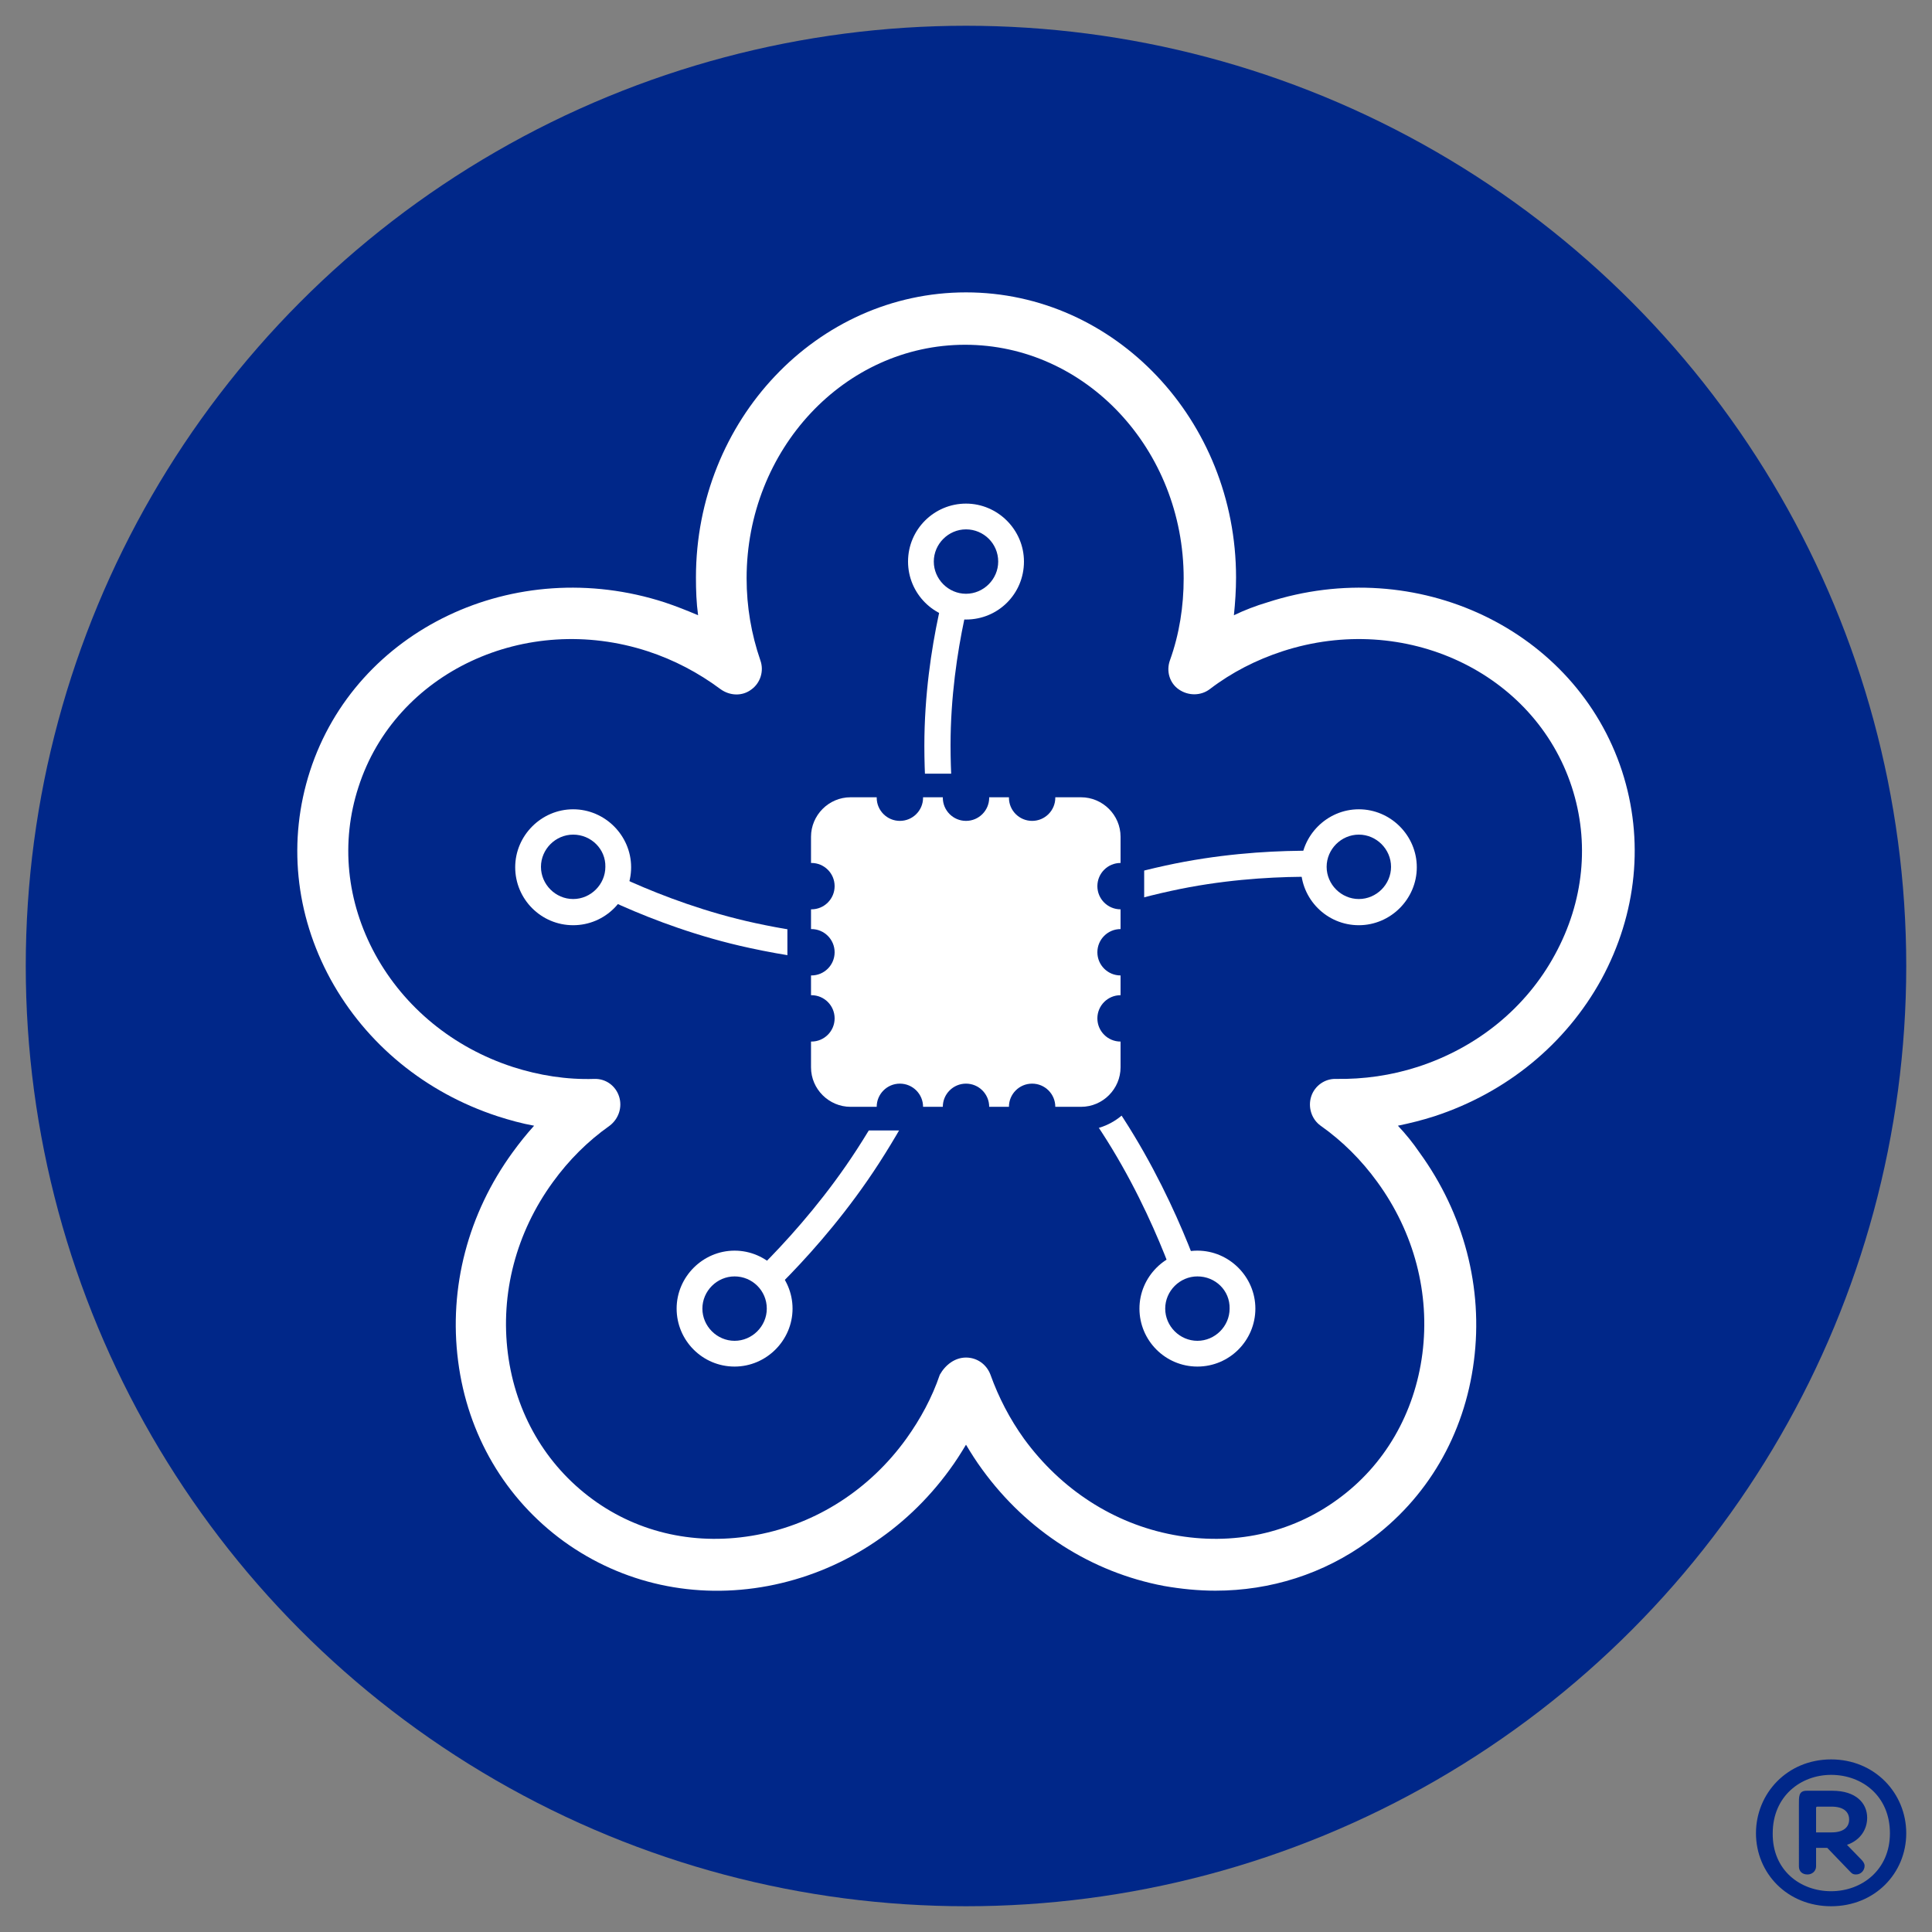
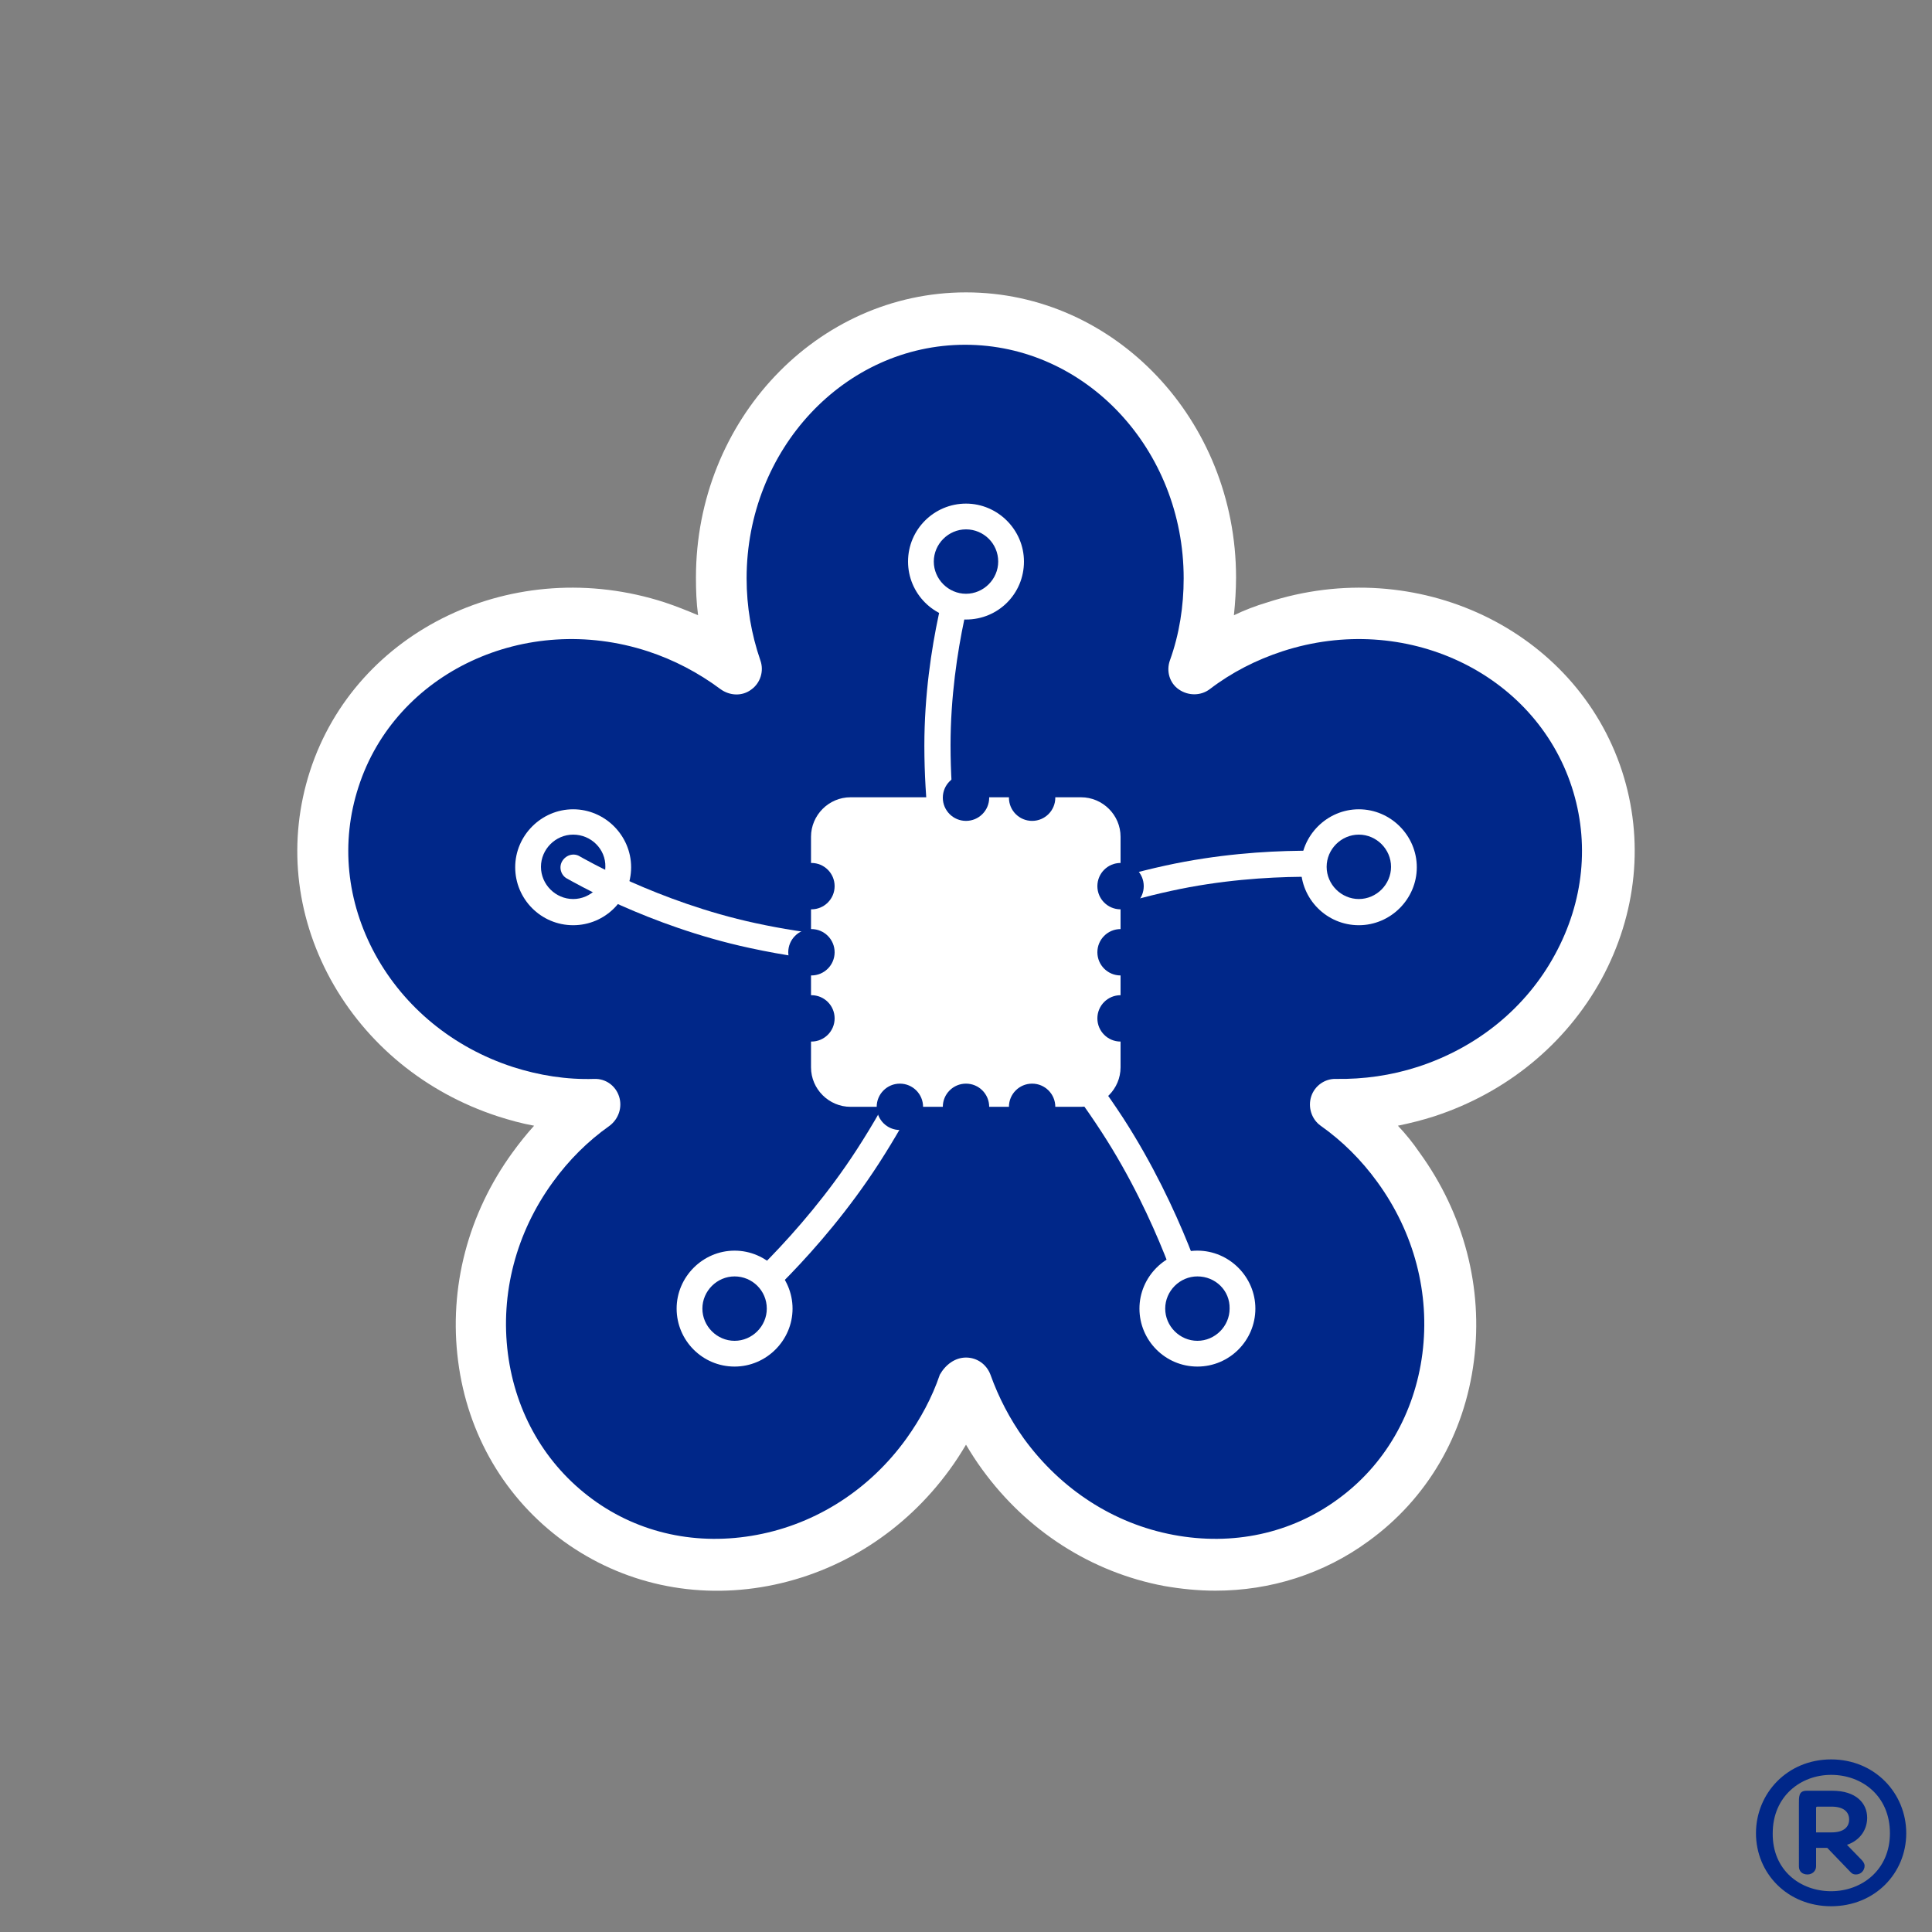
<svg xmlns="http://www.w3.org/2000/svg" version="1.1" id="Layer_1" x="0px" y="0px" width="450px" height="450px" viewBox="0 0 450 450" style="enable-background:new 0 0 450 450;" xml:space="preserve">
  <rect x="0" y="0" width="450" height="450" fill="#808080" stroke="none" />
  <style type="text/css">
	.st0{fill:#002789;}
	.st1{fill:#FFFFFF;}
</style>
  <g>
    <g id="Sakura">
-       <circle class="st0" cx="225" cy="225" r="219" />
      <path class="st0" d="M332.1,254.3c31.7-10.3,49.6-42.9,39.8-72.8c-9.7-29.9-43.3-45.8-75-35.4c-6.9,2.3-13.2,5.6-18.7,9.7    c2.3-6.6,3.6-13.7,3.6-21.1c0-33.3-25.5-60.4-56.9-60.4c-31.4,0-56.9,27-56.9,60.4c0,7.4,1.3,14.5,3.6,21.1    c-5.5-4.1-11.7-7.4-18.7-9.7c-31.7-10.3-65.3,5.6-75,35.4c-9.7,29.9,8.1,62.5,39.8,72.8c7,2.3,14.1,3.3,21,3.1    c-5.4,3.9-10.4,8.7-14.6,14.5c-19.6,27-14.9,63.8,10.5,82.3c25.4,18.5,61.9,11.6,81.5-15.4c3.8-5.2,6.6-10.8,8.6-16.5    c2,5.7,4.9,11.3,8.6,16.5c19.6,27,56.1,33.9,81.5,15.4c25.4-18.5,30.1-55.3,10.5-82.3c-4.2-5.8-9.1-10.6-14.6-14.5    C318,257.6,325.1,256.6,332.1,254.3z" />
      <path class="st1" d="M283.1,370.5c-4,0-8-0.4-12-1.1c-16.9-3.2-31.9-12.8-42.3-27.1c-1.4-1.9-2.6-3.8-3.8-5.8    c-1.2,2-2.4,3.9-3.8,5.8c-10.4,14.3-25.4,23.9-42.3,27.1c-17,3.2-33.9-0.5-47.6-10.4c-13.6-9.9-22.4-24.8-24.6-42    c-2.2-17.1,2.3-34.3,12.7-48.6c1.6-2.2,3.2-4.2,5-6.2c-2.8-0.5-5.7-1.3-8.5-2.2c-16.8-5.5-30.6-16.8-38.9-31.9    c-8.3-15.2-10-32.4-4.8-48.5c10.7-33,47.7-50.6,82.6-39.3c2.7,0.9,5.2,1.9,7.8,3c-0.4-2.9-0.5-5.8-0.5-8.8    c0-36.6,28.2-66.4,62.9-66.4s62.9,29.8,62.9,66.4c0,2.9-0.2,5.9-0.5,8.8c2.5-1.2,5.1-2.2,7.8-3c34.8-11.3,71.8,6.3,82.6,39.3    c5.2,16,3.5,33.2-4.8,48.5c-8.3,15.1-22.1,26.4-38.9,31.9c-2.8,0.9-5.6,1.6-8.5,2.2c1.8,1.9,3.5,4,5,6.2    c10.4,14.3,14.9,31.6,12.7,48.6c-2.2,17.2-10.9,32.1-24.6,42C308.3,366.6,295.9,370.5,283.1,370.5z M225,316.2    c2.6,0,4.8,1.6,5.7,4c1.9,5.3,4.5,10.3,7.8,14.9c8.6,11.8,20.9,19.8,34.8,22.4c13.8,2.6,27.4-0.3,38.3-8.3    c10.9-7.9,17.9-20,19.7-33.9c1.8-14-1.9-28.2-10.5-40c-3.7-5.1-8.1-9.5-13.2-13.1c-2.1-1.5-3-4.3-2.2-6.8c0.8-2.5,3.2-4.2,5.8-4.1    c6.4,0.1,12.8-0.8,19-2.8h0c13.9-4.5,25.3-13.8,32-26.2c6.7-12.3,8.1-26.1,3.9-39c-8.7-26.7-38.9-40.9-67.4-31.6    c-6.1,2-11.8,4.9-16.9,8.8c-2.1,1.6-5,1.6-7.2,0.1s-3-4.3-2.1-6.8c2.2-6.1,3.2-12.6,3.2-19.1c0-30-22.8-54.4-50.9-54.4    s-50.9,24.4-50.9,54.4c0,6.6,1.1,13,3.2,19.1c0.9,2.5,0,5.3-2.1,6.8c-2.1,1.6-5,1.5-7.2-0.1c-5.1-3.8-10.8-6.8-16.9-8.8    c-28.5-9.3-58.8,4.9-67.4,31.6c-4.2,12.9-2.8,26.7,3.9,39c6.8,12.4,18.2,21.7,32,26.2c6.2,2,12.6,3,19,2.8c2.7-0.1,5,1.6,5.8,4.1    c0.8,2.5-0.1,5.2-2.2,6.8c-5.1,3.6-9.5,8-13.2,13.1c-8.6,11.8-12.3,26-10.5,40c1.8,13.9,8.8,25.9,19.7,33.9    c10.9,8,24.5,10.9,38.3,8.3c13.9-2.6,26.3-10.6,34.8-22.4c3.3-4.6,6-9.6,7.8-14.9C220.2,317.9,222.4,316.2,225,316.2z" />
      <path class="st1" d="M225,224.8c-1.3,0-2.5-0.8-2.9-2.1c-0.3-0.9-6.8-23-6.8-49c0-23.6,6.6-43,6.9-43.9c0.5-1.6,2.2-2.4,3.8-1.9    c1.6,0.5,2.4,2.2,1.9,3.8c-0.1,0.2-6.5,19.3-6.5,41.9c0,25.1,6.5,47,6.6,47.2c0.5,1.6-0.4,3.3-2,3.7    C225.6,224.7,225.3,224.8,225,224.8z" />
      <path class="st1" d="M225,224.7c-1.1,0-2.1-0.6-2.6-1.6c-0.8-1.5-0.3-3.3,1.2-4.1c0.9-0.5,21.7-11.7,47.9-17.4    c23.8-5.2,44.7-3,45.6-2.9c1.6,0.2,2.8,1.7,2.7,3.3c-0.2,1.6-1.7,2.8-3.3,2.7c-0.2,0-20.9-2.2-43.7,2.8    c-25.4,5.5-46.1,16.7-46.3,16.8C226,224.6,225.5,224.7,225,224.7z" />
      <path class="st1" d="M278.9,307.8c-1.3,0-2.5-0.9-2.9-2.2c-0.1-0.2-6-21.3-19.4-41.9c-14.9-23-33.4-39.5-33.6-39.6    c-1.2-1.1-1.4-3-0.3-4.2c1.1-1.2,3-1.4,4.2-0.3c0.8,0.7,19.3,17.2,34.7,40.8c13.9,21.5,19.9,42.7,20.2,43.6    c0.4,1.6-0.5,3.2-2.1,3.7C279.5,307.7,279.2,307.8,278.9,307.8z" />
      <path class="st1" d="M171.1,307.8c-0.9,0-1.7-0.4-2.3-1.1c-1.1-1.3-0.9-3.2,0.4-4.2c0.2-0.1,17-14.1,30.4-34.8    c14.9-23,22.5-46.6,22.5-46.8c0.5-1.6,2.2-2.5,3.8-2c1.6,0.5,2.5,2.2,2,3.8c-0.3,1-7.9,24.6-23.2,48.3    c-13.9,21.5-30.9,35.6-31.6,36.2C172.4,307.5,171.7,307.8,171.1,307.8z" />
      <path class="st1" d="M215.9,225.1c-9.4,0-24.8-0.7-41.3-4.3c-23.7-5.1-41.8-15.8-42.6-16.2c-1.4-0.8-1.9-2.7-1-4.1s2.7-1.9,4.1-1    c0.2,0.1,18.1,10.6,40.8,15.5c25.2,5.5,48.7,3.9,48.9,3.9c1.7-0.1,3.1,1.1,3.2,2.8c0.1,1.7-1.1,3.1-2.8,3.2    C224.8,224.9,221.4,225.1,215.9,225.1z" />
      <g>
        <circle class="st0" cx="225" cy="130.8" r="10.5" />
        <path class="st1" d="M225,144.3c-7.5,0-13.5-6.1-13.5-13.5c0-7.5,6.1-13.5,13.5-13.5s13.5,6.1,13.5,13.5     C238.5,138.3,232.5,144.3,225,144.3z M225,123.3c-4.1,0-7.5,3.4-7.5,7.5c0,4.1,3.4,7.5,7.5,7.5s7.5-3.4,7.5-7.5     C232.5,126.6,229.1,123.3,225,123.3z" />
      </g>
      <g>
        <circle class="st0" cx="316.5" cy="201.9" r="10.5" />
        <path class="st1" d="M316.5,215.5c-7.5,0-13.5-6.1-13.5-13.5s6.1-13.5,13.5-13.5s13.5,6.1,13.5,13.5S323.9,215.5,316.5,215.5z      M316.5,194.4c-4.1,0-7.5,3.4-7.5,7.5c0,4.1,3.4,7.5,7.5,7.5c4.1,0,7.5-3.4,7.5-7.5C324,197.8,320.6,194.4,316.5,194.4z" />
      </g>
      <g>
-         <circle class="st0" cx="133.5" cy="201.9" r="10.5" />
        <path class="st1" d="M133.5,215.5c-7.5,0-13.5-6.1-13.5-13.5s6.1-13.5,13.5-13.5s13.5,6.1,13.5,13.5S141,215.5,133.5,215.5z      M133.5,194.4c-4.1,0-7.5,3.4-7.5,7.5c0,4.1,3.4,7.5,7.5,7.5c4.1,0,7.5-3.4,7.5-7.5C141.1,197.8,137.7,194.4,133.5,194.4z" />
      </g>
      <g>
        <circle class="st0" cx="171.1" cy="304.8" r="10.5" />
        <path class="st1" d="M171.1,318.3c-7.5,0-13.5-6.1-13.5-13.5s6.1-13.5,13.5-13.5s13.5,6.1,13.5,13.5S178.5,318.3,171.1,318.3z      M171.1,297.3c-4.1,0-7.5,3.4-7.5,7.5c0,4.1,3.4,7.5,7.5,7.5c4.1,0,7.5-3.4,7.5-7.5C178.6,300.6,175.2,297.3,171.1,297.3z" />
      </g>
      <g>
        <circle class="st0" cx="278.9" cy="304.8" r="10.5" />
        <path class="st1" d="M278.9,318.3c-7.5,0-13.5-6.1-13.5-13.5s6.1-13.5,13.5-13.5s13.5,6.1,13.5,13.5S286.4,318.3,278.9,318.3z      M278.9,297.3c-4.1,0-7.5,3.4-7.5,7.5c0,4.1,3.4,7.5,7.5,7.5c4.1,0,7.5-3.4,7.5-7.5C286.5,300.6,283.1,297.3,278.9,297.3z" />
      </g>
      <g>
-         <path class="st0" d="M251.8,263.3h-53.7c-8.1,0-14.7-6.6-14.7-14.7v-53.7c0-8.1,6.6-14.7,14.7-14.7h53.7     c8.1,0,14.7,6.6,14.7,14.7v53.7C266.5,256.7,259.9,263.3,251.8,263.3z" />
-       </g>
+         </g>
      <path class="st1" d="M251.8,257.8h-53.7c-5,0-9.2-4.1-9.2-9.2v-53.7c0-5,4.1-9.2,9.2-9.2h53.7c5,0,9.2,4.1,9.2,9.2v53.7    C261,253.6,256.9,257.8,251.8,257.8z" />
      <circle class="st0" cx="189" cy="206.4" r="5.4" />
      <circle class="st0" cx="189" cy="221.8" r="5.4" />
      <circle class="st0" cx="189" cy="237.2" r="5.4" />
      <circle class="st0" cx="261" cy="206.4" r="5.4" />
      <circle class="st0" cx="261" cy="221.8" r="5.4" />
      <circle class="st0" cx="261" cy="237.2" r="5.4" />
-       <circle class="st0" cx="209.6" cy="185.8" r="5.4" />
      <circle class="st0" cx="225" cy="185.8" r="5.4" />
      <circle class="st0" cx="240.4" cy="185.8" r="5.4" />
      <circle class="st0" cx="209.6" cy="257.8" r="5.4" />
      <circle class="st0" cx="225" cy="257.8" r="5.4" />
      <circle class="st0" cx="240.4" cy="257.8" r="5.4" />
    </g>
    <g>
      <path class="st0" d="M444,427c0,9.3-7.3,17-17.5,17c-10.2,0-17.5-7.7-17.5-17c0-9.3,7.3-17.2,17.5-17.2    C436.7,409.8,444,417.7,444,427z M426.5,440.5c7.2,0,13.7-5,13.7-13.5c0-8.7-6.5-13.6-13.7-13.6c-7.1,0-13.6,5-13.6,13.6    C412.8,435.6,419.3,440.5,426.5,440.5z M419,420.4c0-1.9-0.1-3.3,1.8-3.3h6c5.5,0,8.1,2.9,8.1,6.3c0,2.6-1.5,5.2-4.7,6.3l3.3,3.4    c0.4,0.4,0.8,0.9,0.8,1.5c0,1-0.8,2-2,2c-0.9,0-1.1-0.4-1.7-1l-5-5.2H423v4.3c0,1.1-0.9,1.9-2,1.9c-1.2,0-2-0.7-2-1.9V420.4z     M426.6,426.8c2.9,0,4.1-1.3,4.1-3c0-1.7-1.2-3-4.1-3h-3.3c-0.3,0-0.3,0.2-0.3,0.4v5.6H426.6z" />
    </g>
  </g>
  <g>
</g>
  <g>
</g>
  <g>
</g>
  <g>
</g>
  <g>
</g>
  <g>
</g>
  <g>
</g>
  <g>
</g>
  <g>
</g>
  <g>
</g>
  <g>
</g>
  <g>
</g>
  <g>
</g>
  <g>
</g>
  <g>
</g>
</svg>